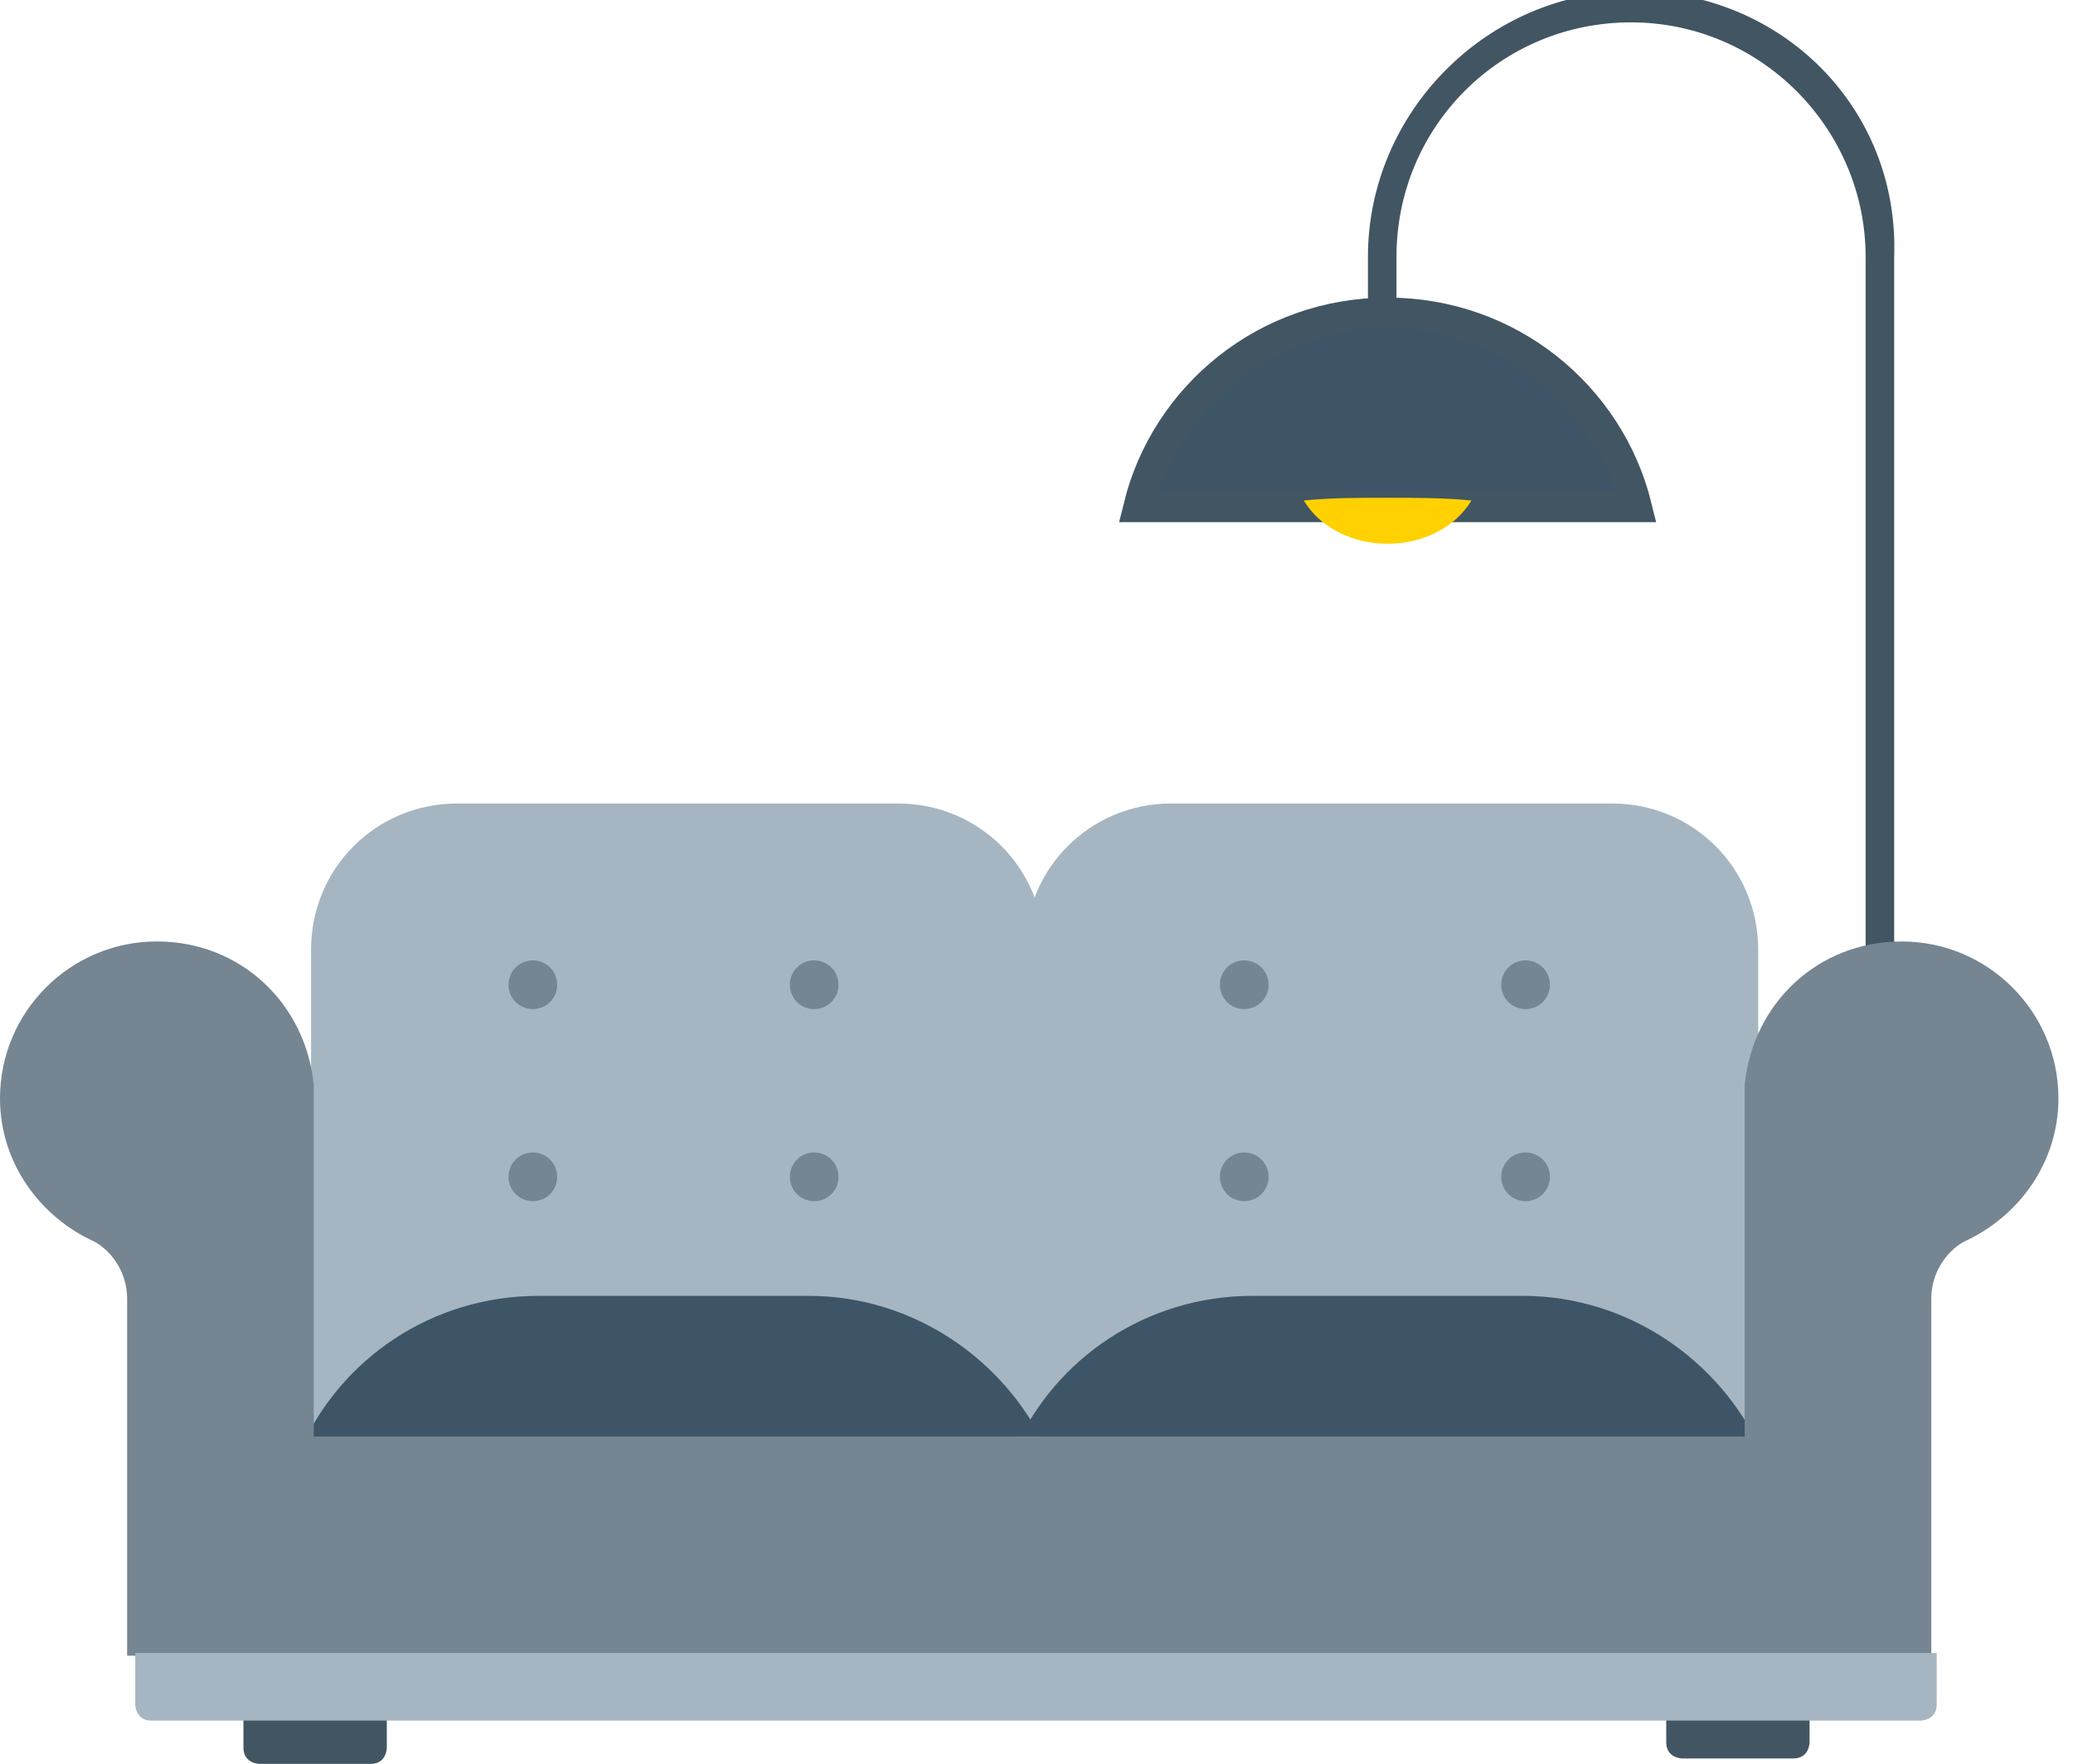
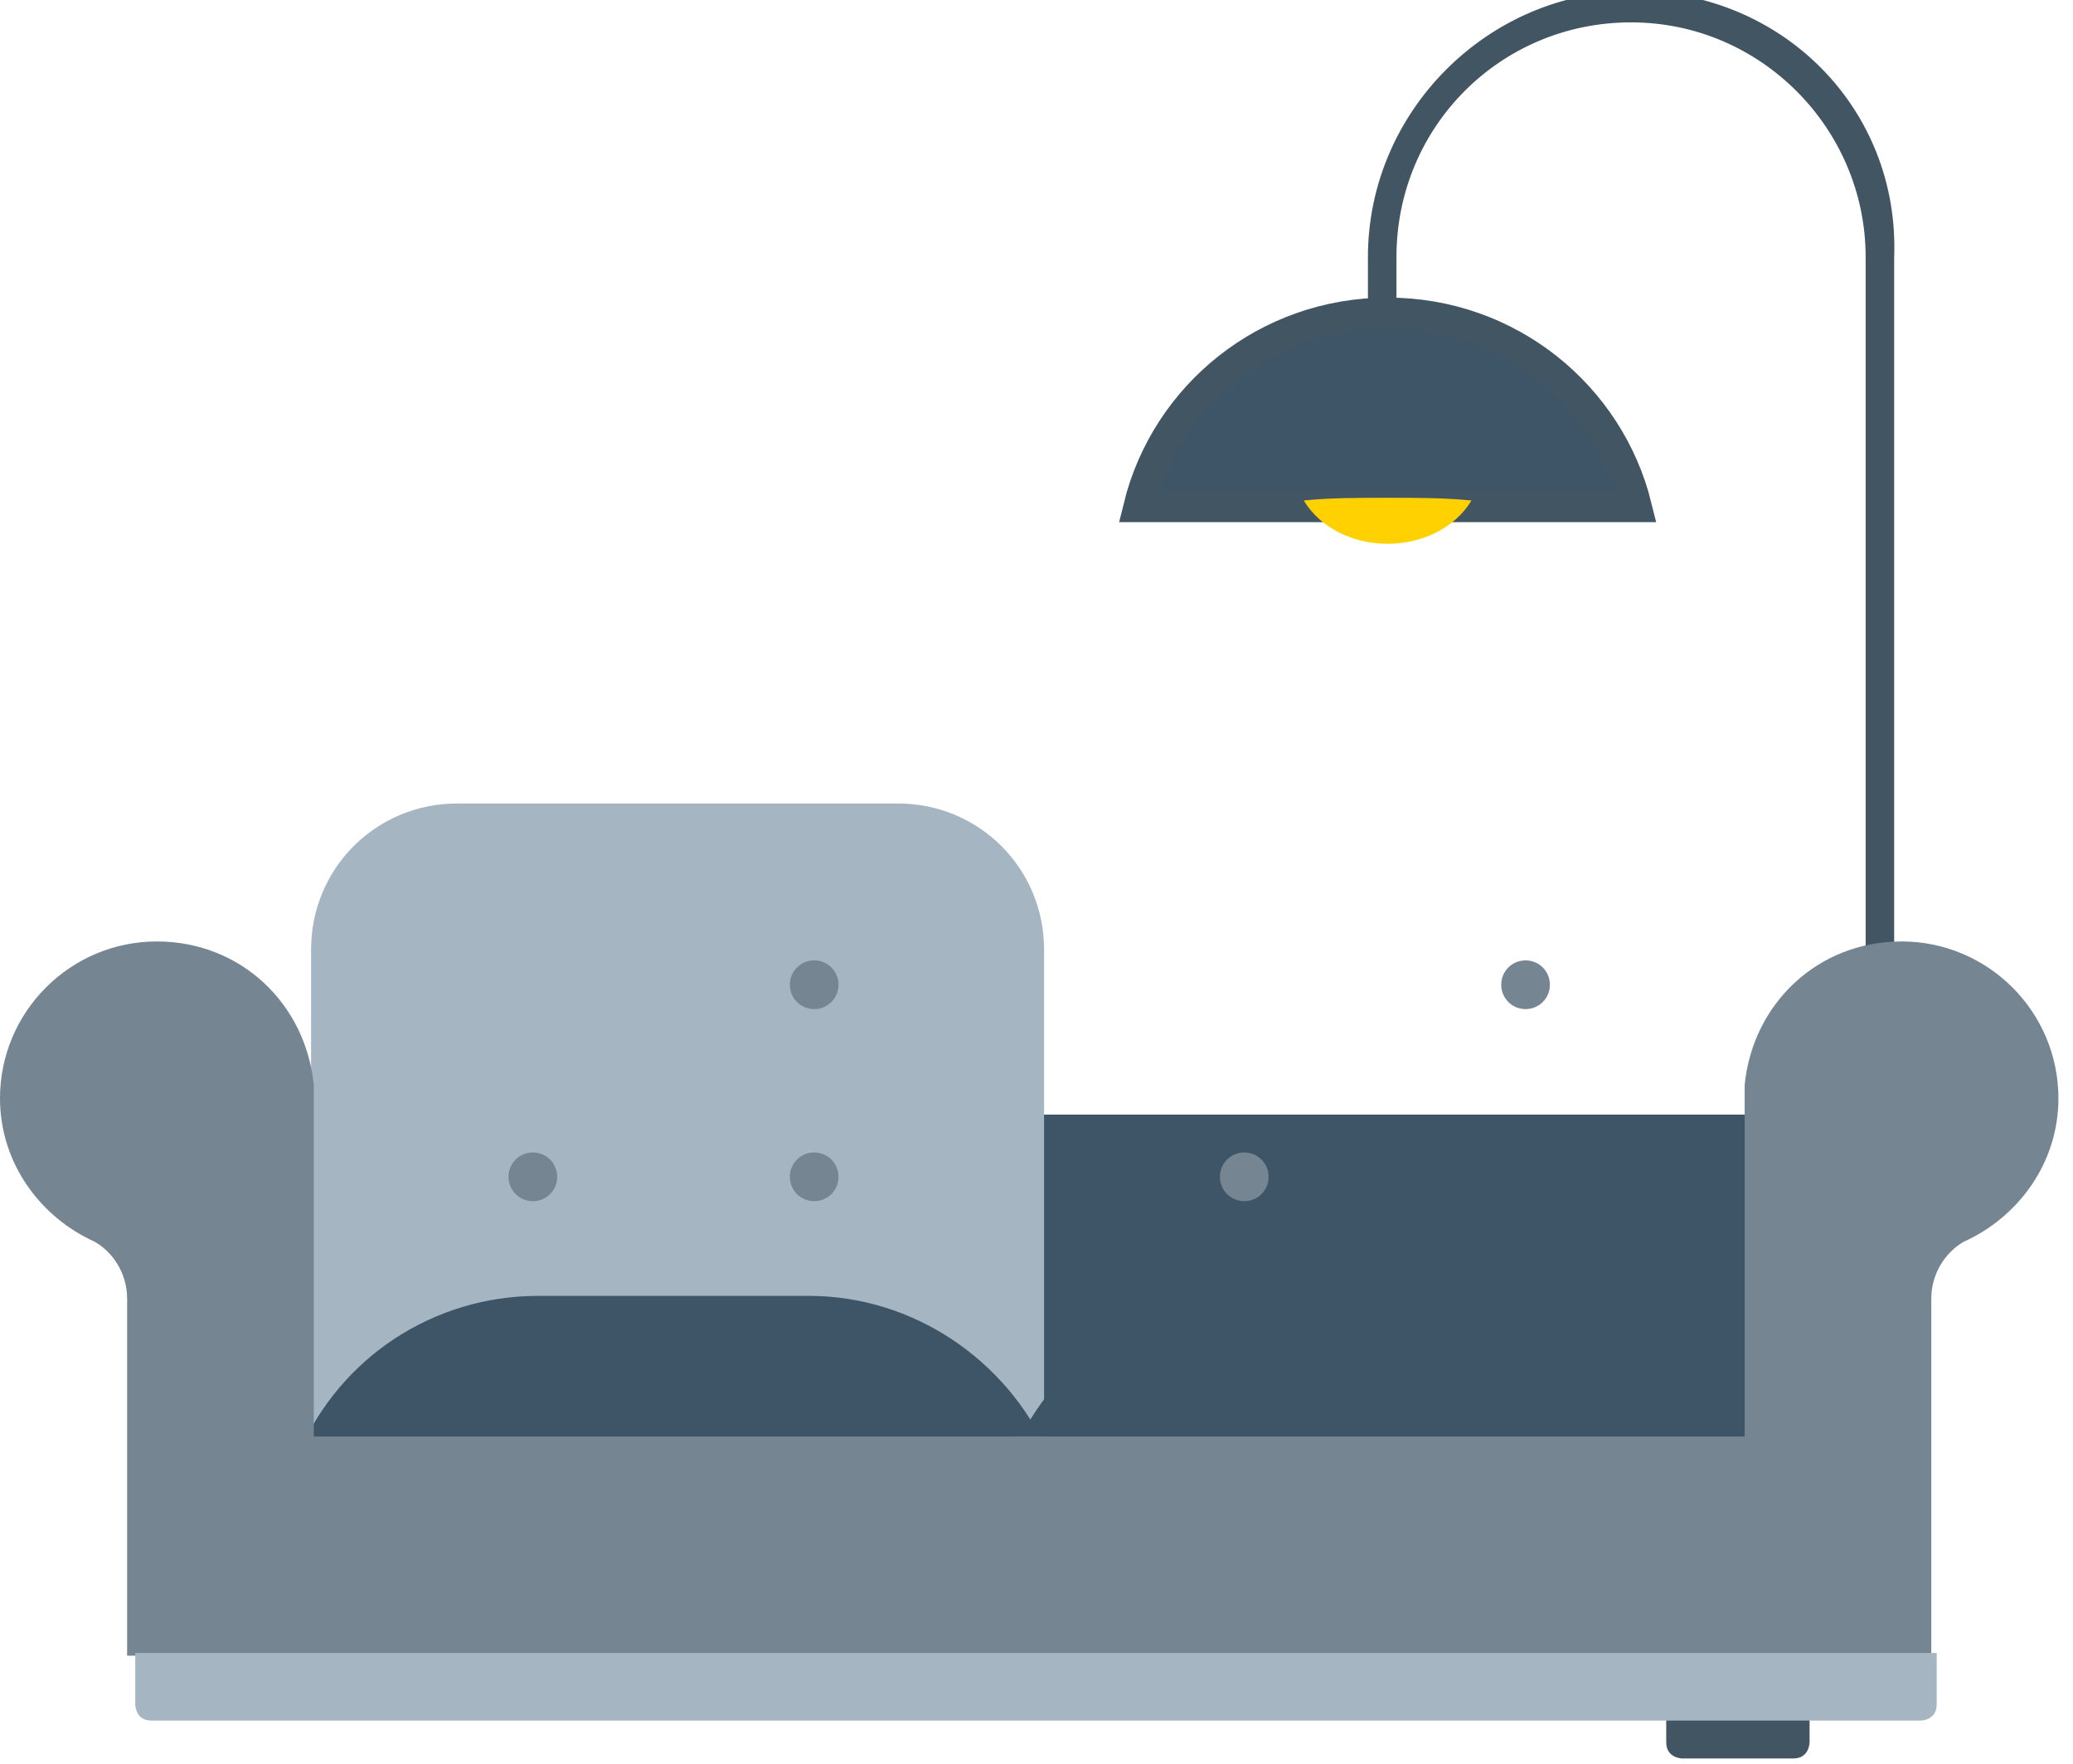
<svg xmlns="http://www.w3.org/2000/svg" width="67" height="57" viewBox="0 0 67 57" fill="none">
  <path d="M52.804 0C48.258 0 44.498 3.759 44.498 8.305V12.239H44.848V8.305C44.848 3.934 48.345 0.437 52.716 0.437C57.087 0.437 60.584 4.021 60.584 8.305V35.844H60.934V8.305C61.109 3.672 57.437 0 52.804 0Z" stroke="#425563" stroke-width="0.572" stroke-miterlimit="10" />
  <path d="M57.525 36.018H7.868V46.509H57.525V36.018Z" fill="#3D5567" />
-   <path d="M56.825 48.345C56.825 50.968 54.727 53.066 52.104 53.066H37.854C35.232 53.066 33.133 50.968 33.133 48.345V30.686C33.133 28.063 35.232 25.965 37.854 25.965H52.104C54.727 25.965 56.825 28.063 56.825 30.686V48.345Z" fill="#A5B6C2" />
  <path d="M33.658 48.345C33.658 50.968 31.56 53.066 28.937 53.066H14.775C12.152 53.066 10.054 50.968 10.054 48.345V30.686C10.054 28.063 12.152 25.965 14.775 25.965H29.025C31.647 25.965 33.745 28.063 33.745 30.686V48.345H33.658Z" fill="#A5B6C2" />
  <path d="M33.833 46.859C32.522 43.974 29.549 41.876 26.14 41.876H17.397C13.988 41.876 11.015 43.887 9.704 46.859H33.833Z" fill="#3D5567" />
  <path d="M56.913 46.859C55.601 43.974 52.629 41.876 49.219 41.876H40.477C37.068 41.876 34.095 43.887 32.784 46.859H56.913Z" fill="#3D5567" />
-   <path d="M12.502 54.377V56.475C12.502 56.475 12.502 57 11.977 57H8.393C8.393 57 7.868 57 7.868 56.475V54.377H12.502Z" fill="#425563" />
  <path d="M58.486 54.203V56.301C58.486 56.301 58.486 56.825 57.962 56.825H54.377C54.377 56.825 53.853 56.825 53.853 56.301V54.203H58.486Z" fill="#425563" />
  <path d="M56.388 46.509V35.669V35.581V35.494C56.388 35.319 56.388 35.232 56.388 35.057C56.65 32.434 58.748 30.423 61.459 30.423C64.256 30.423 66.529 32.696 66.529 35.494C66.529 37.592 65.218 39.34 63.469 40.127C62.857 40.477 62.42 41.176 62.42 41.963V53.503H32.784V46.422H56.388V46.509Z" fill="#758592" />
  <path d="M10.141 46.509V35.669V35.581V35.494C10.141 35.319 10.141 35.232 10.141 35.057C9.879 32.434 7.781 30.423 5.071 30.423C2.273 30.423 0 32.696 0 35.494C0 37.592 1.311 39.34 3.06 40.127C3.672 40.477 4.109 41.176 4.109 41.963V53.503H33.658V46.422H10.141V46.509Z" fill="#758592" />
-   <path d="M39.428 31.822C39.428 31.385 39.778 31.035 40.215 31.035C40.652 31.035 41.002 31.385 41.002 31.822C41.002 32.259 40.652 32.609 40.215 32.609C39.778 32.609 39.428 32.259 39.428 31.822Z" fill="#758592" />
  <path d="M48.52 31.822C48.52 31.385 48.87 31.035 49.307 31.035C49.744 31.035 50.093 31.385 50.093 31.822C50.093 32.259 49.744 32.609 49.307 32.609C48.87 32.609 48.52 32.259 48.52 31.822Z" fill="#758592" />
  <path d="M39.428 38.029C39.428 37.592 39.778 37.242 40.215 37.242C40.652 37.242 41.002 37.592 41.002 38.029C41.002 38.466 40.652 38.816 40.215 38.816C39.778 38.816 39.428 38.466 39.428 38.029Z" fill="#758592" />
-   <path d="M48.52 38.029C48.52 37.592 48.87 37.242 49.307 37.242C49.744 37.242 50.093 37.592 50.093 38.029C50.093 38.466 49.744 38.816 49.307 38.816C48.87 38.816 48.52 38.466 48.52 38.029Z" fill="#758592" />
-   <path d="M16.436 31.822C16.436 31.385 16.785 31.035 17.222 31.035C17.66 31.035 18.009 31.385 18.009 31.822C18.009 32.259 17.66 32.609 17.222 32.609C16.785 32.609 16.436 32.259 16.436 31.822Z" fill="#758592" />
  <path d="M25.528 31.822C25.528 31.385 25.877 31.035 26.314 31.035C26.752 31.035 27.101 31.385 27.101 31.822C27.101 32.259 26.752 32.609 26.314 32.609C25.877 32.609 25.528 32.259 25.528 31.822Z" fill="#758592" />
  <path d="M16.436 38.029C16.436 37.592 16.785 37.242 17.222 37.242C17.66 37.242 18.009 37.592 18.009 38.029C18.009 38.466 17.66 38.816 17.222 38.816C16.785 38.816 16.436 38.466 16.436 38.029Z" fill="#758592" />
  <path d="M25.528 38.029C25.528 37.592 25.877 37.242 26.314 37.242C26.752 37.242 27.101 37.592 27.101 38.029C27.101 38.466 26.752 38.816 26.314 38.816C25.877 38.816 25.528 38.466 25.528 38.029Z" fill="#758592" />
  <path d="M4.371 53.416V55.077C4.371 55.077 4.371 55.601 4.896 55.601H62.071C62.071 55.601 62.595 55.601 62.595 55.077V53.416H4.371Z" fill="#A5B6C2" />
  <path d="M44.848 10.117C48.763 10.117 52.005 12.79 52.889 16.373H36.808C37.691 12.79 40.934 10.117 44.848 10.117Z" fill="#3D5567" stroke="#425563" />
  <path d="M44.848 16.086C43.886 16.086 43.012 16.086 42.138 16.173C42.663 17.048 43.712 17.572 44.848 17.572C45.985 17.572 47.034 17.048 47.558 16.173C46.684 16.086 45.81 16.086 44.848 16.086Z" fill="#FFD100" />
</svg>